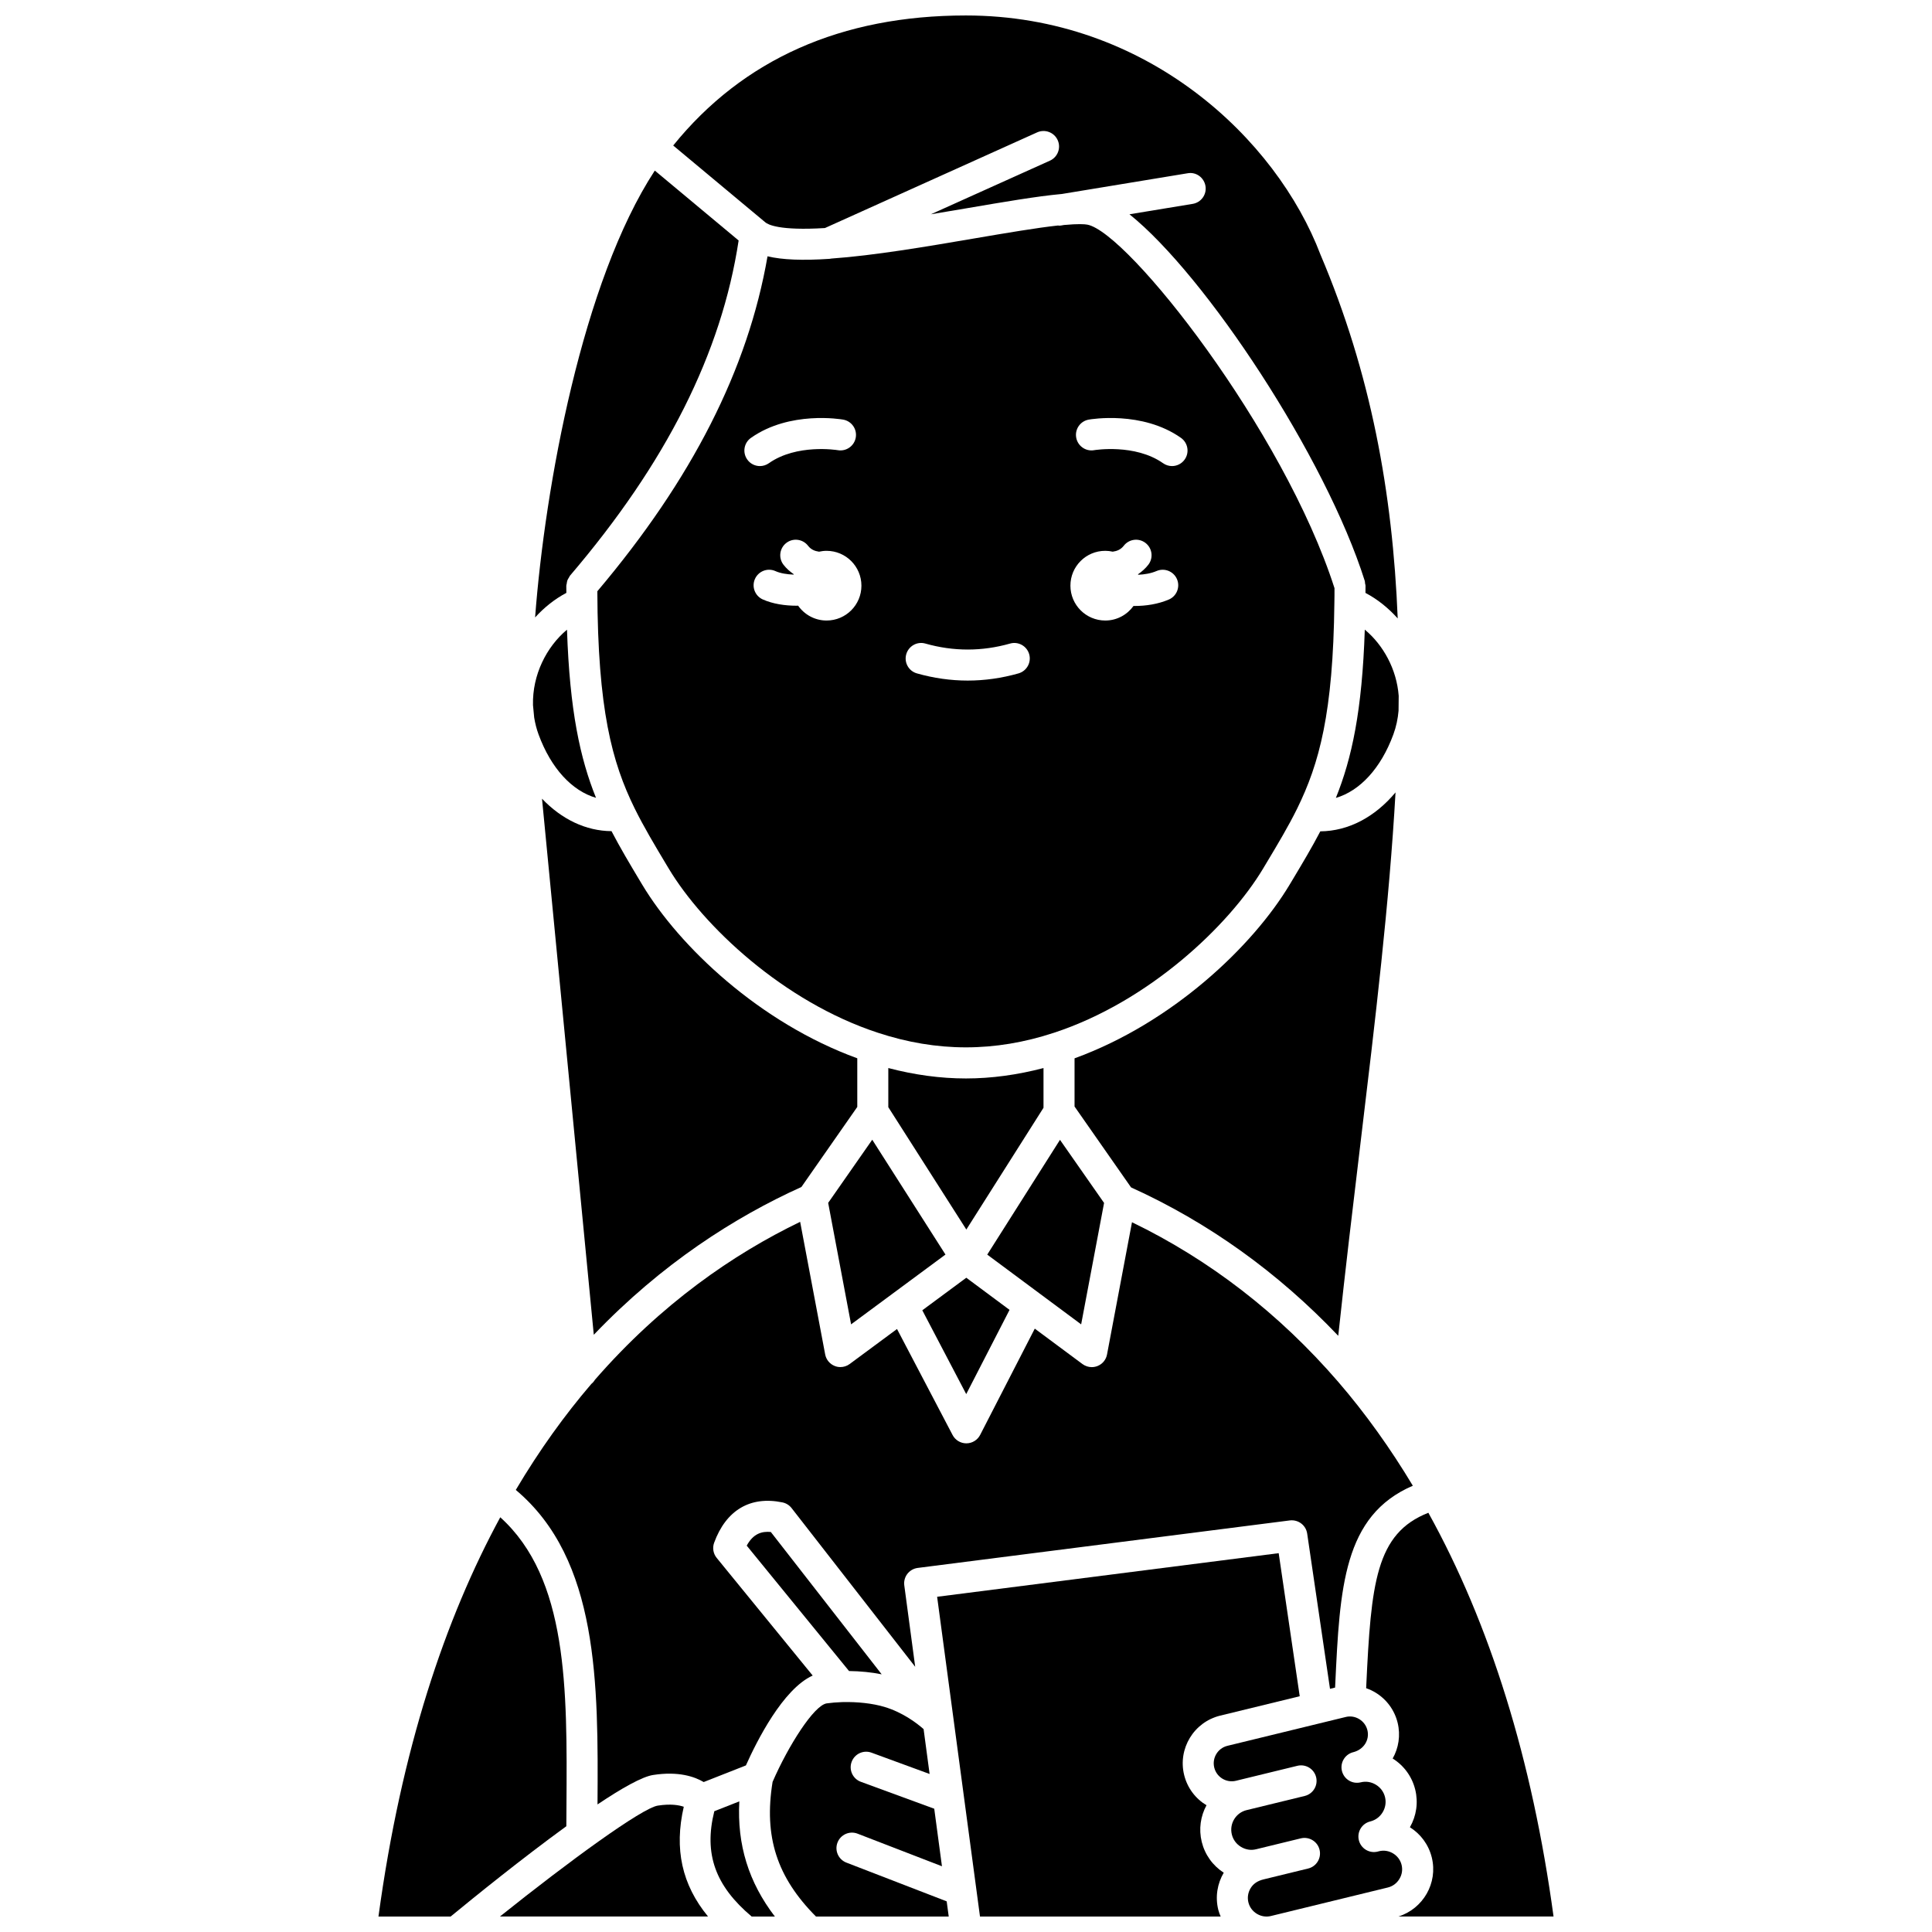
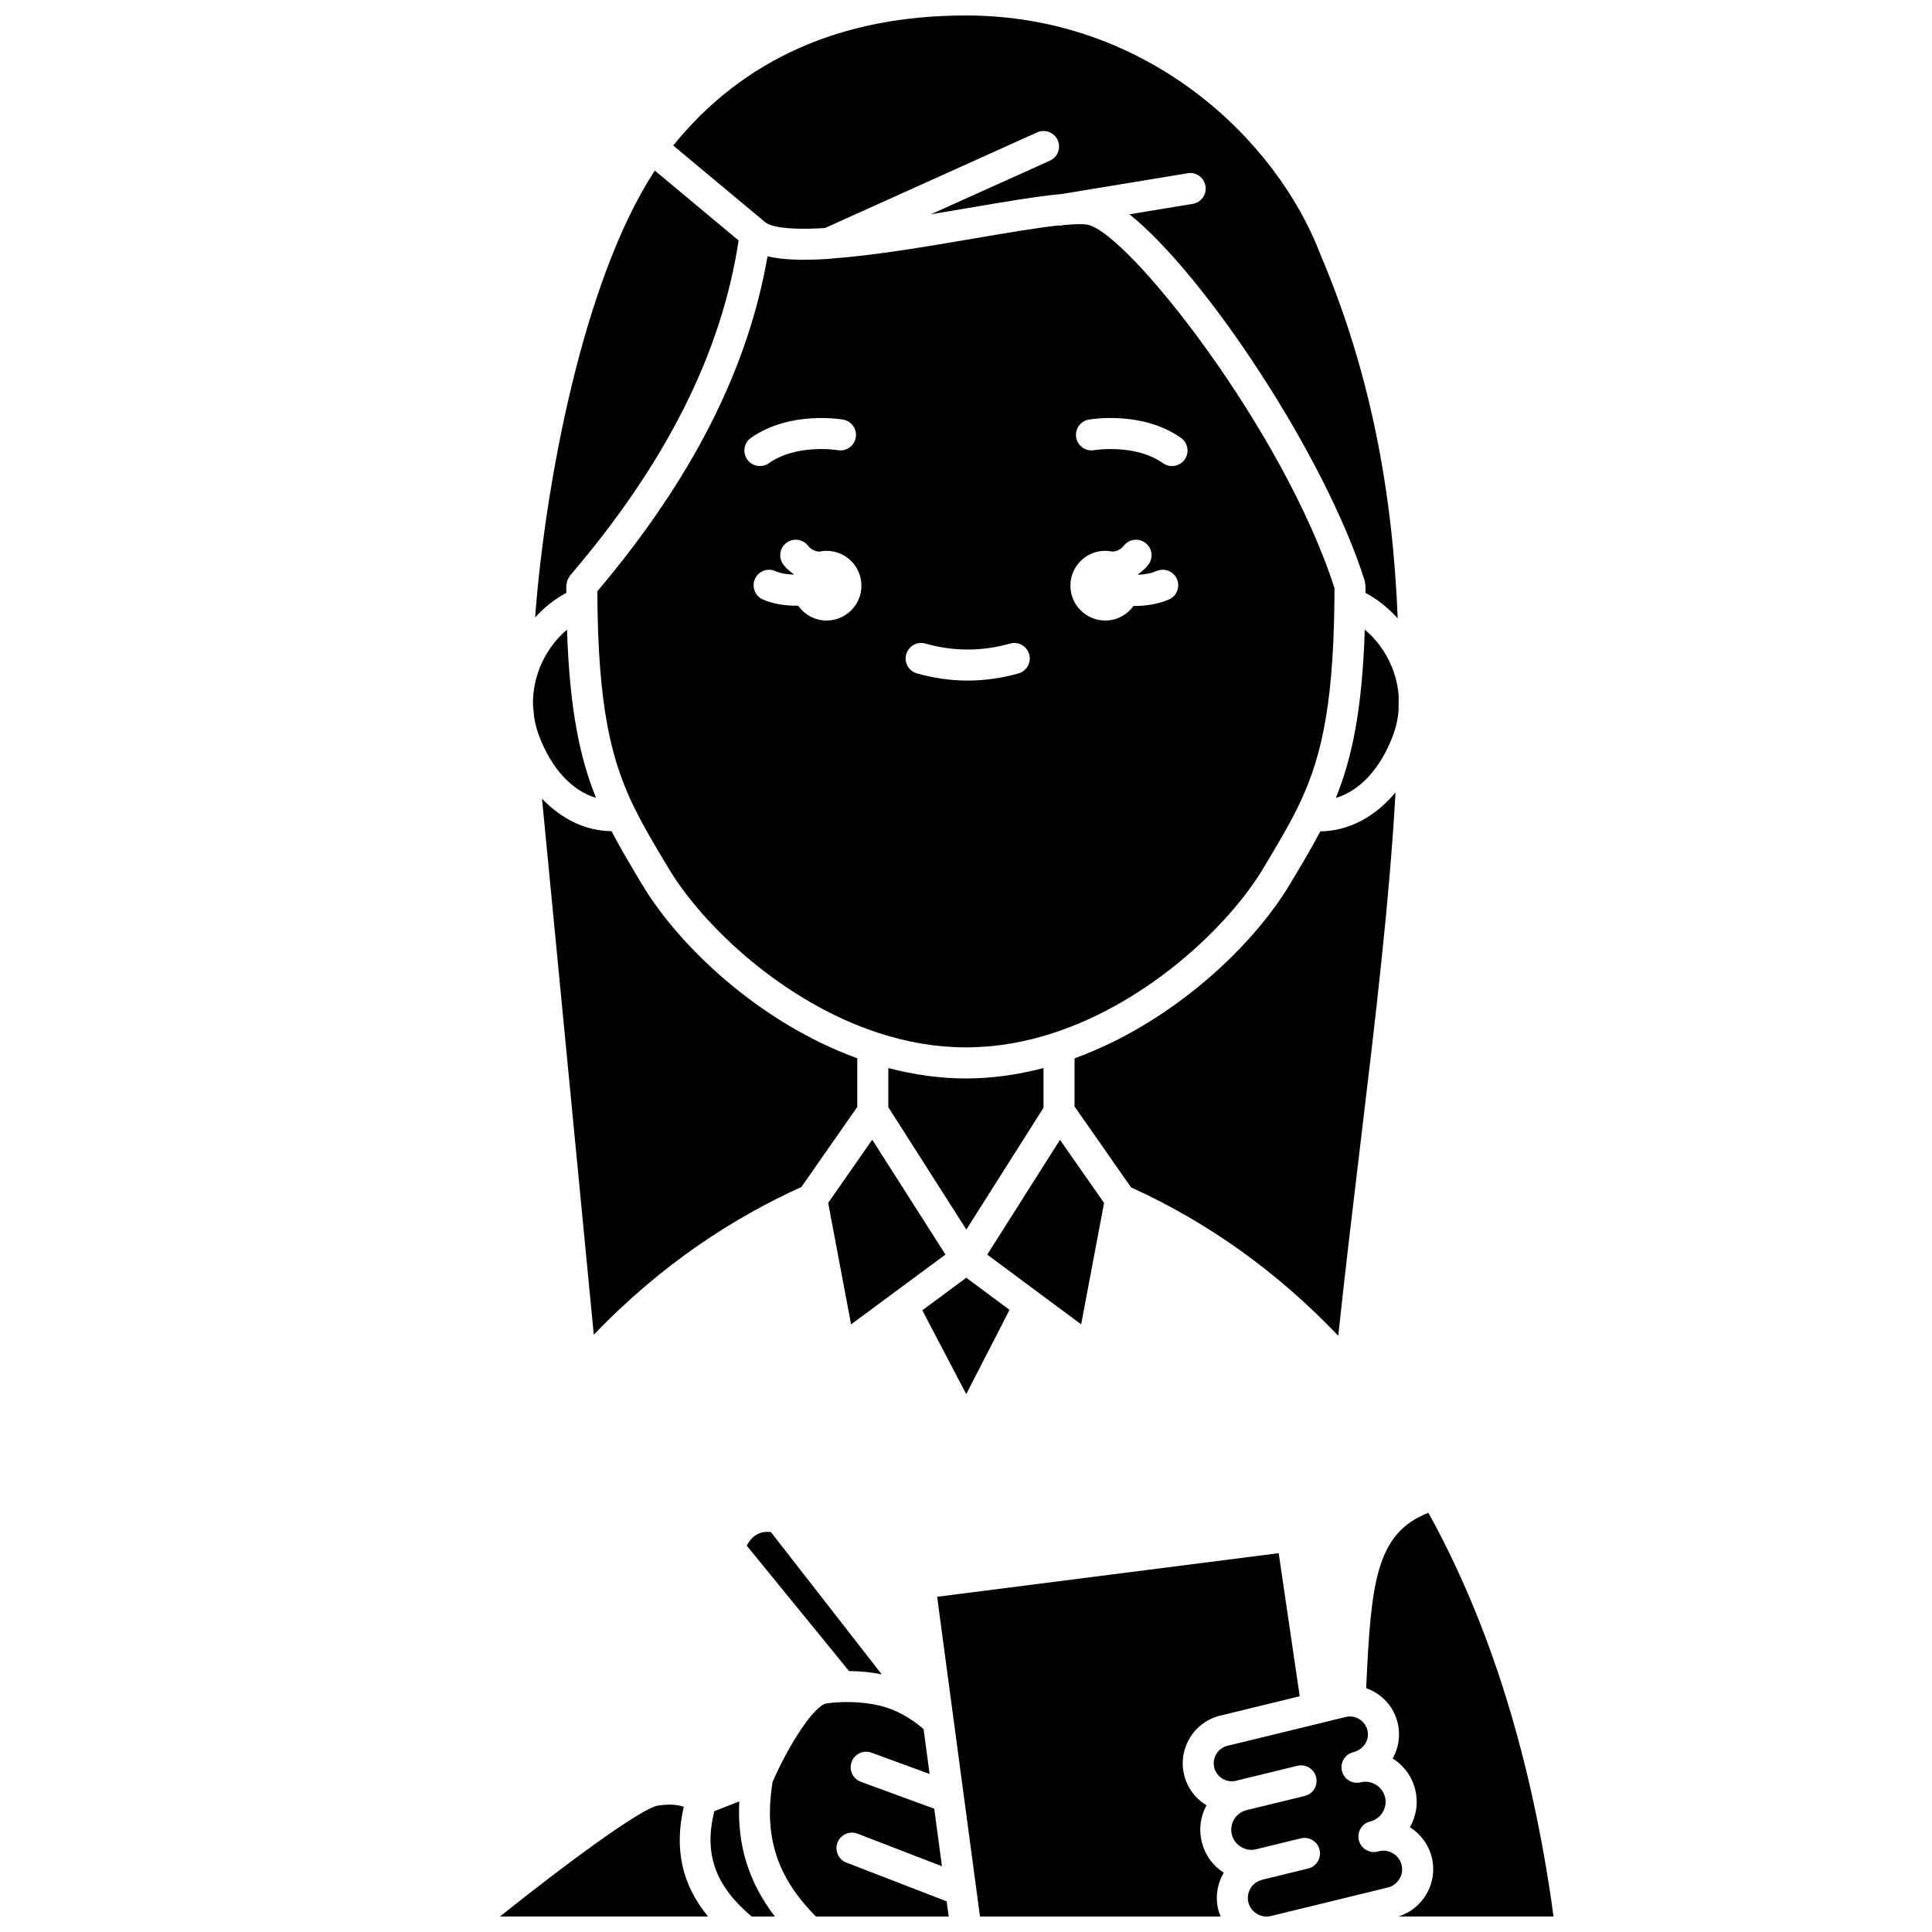
<svg xmlns="http://www.w3.org/2000/svg" width="800px" height="800px" version="1.1" viewBox="144 144 512 512">
  <defs>
    <clipPath id="h">
      <path d="m322 148.09h193v159.91h-193z" />
    </clipPath>
    <clipPath id="g">
      <path d="m392 555h97v96.902h-97z" />
    </clipPath>
    <clipPath id="f">
      <path d="m348 595h48v56.902h-48z" />
    </clipPath>
    <clipPath id="e">
      <path d="m332 621h18v30.902h-18z" />
    </clipPath>
    <clipPath id="d">
      <path d="m506 544h50v107.9h-50z" />
    </clipPath>
    <clipPath id="c">
      <path d="m465 598h51v53.902h-51z" />
    </clipPath>
    <clipPath id="b">
      <path d="m276 622h56v29.902h-56z" />
    </clipPath>
    <clipPath id="a">
-       <path d="m244 546h51v105.9h-51z" />
-     </clipPath>
+       </clipPath>
  </defs>
  <path d="m411.54 491.13-11.461-8.516-11.66 8.625 11.641 22.215z" />
  <path d="m436.59 462.79-11.684-16.723-19.277 30.418 24.887 18.484z" />
  <path d="m514.67 328.41c-0.539-7.086-4.109-13.504-8.988-17.551-0.695 21.496-3.441 34.141-7.664 44.598 6.367-1.867 11.926-7.836 15.234-16.812 0.773-2.098 1.195-4.203 1.379-6.285 0.023-1.324 0.027-2.637 0.039-3.949z" />
  <g clip-path="url(#h)">
    <path d="m362.62 204.43 56.238-25.352c2.07-0.926 4.508-0.008 5.438 2.059 0.934 2.074 0.008 4.508-2.059 5.441l-31.551 14.211c3.336-0.547 6.637-1.109 9.832-1.656 9.426-1.609 18.328-3.125 24.668-3.707 0.027-0.004 0.078-0.004 0.113-0.004 0.016 0 0.035-0.004 0.055-0.008l33.383-5.5c2.25-0.41 4.356 1.148 4.727 3.391 0.371 2.242-1.148 4.356-3.391 4.723l-16.754 2.758c20.117 16.121 51.988 64.293 62.367 97.191 0.066 0.207 0.031 0.41 0.066 0.621 0.031 0.211 0.125 0.398 0.125 0.617 0 0.664-0.012 1.27-0.016 1.91 3.152 1.656 6.051 3.977 8.547 6.766-1.352-33.406-7.129-65.031-20.469-96.414-11.637-30.594-45.961-63.379-93.973-63.379-33.004 0-59.074 11.609-77.562 34.461l24.402 20.352c0.676 0.582 3.684 2.269 15.812 1.52z" />
  </g>
  <path d="m394.56 476.47-19.406-30.434-11.68 16.738 6.074 32.191z" />
  <path d="m498.65 498c1.871-17.461 3.883-34.316 5.848-50.664 4.012-33.379 7.691-64.191 9.332-93.34-5.43 6.5-12.438 10.254-19.934 10.32-2.176 4.168-4.57 8.188-7.285 12.719l-0.848 1.414c-9.828 16.379-31.09 36.59-56.996 46.02v12.77l14.973 21.43c20.457 9.281 38.887 22.48 54.91 39.332z" />
  <path d="m301.36 497.73c18.055-18.887 37.371-31.18 55.023-39.168l14.805-21.211v-12.891c-25.906-9.426-47.168-29.637-56.992-46.012l-0.516-0.859c-2.852-4.758-5.356-8.973-7.625-13.324-6.816-0.047-13.227-3.164-18.418-8.602z" />
  <path d="m478.71 374.22 0.848-1.414c3.144-5.242 5.859-9.777 8.207-14.531 5.84-11.914 9.531-25.203 9.859-54.578 0.031-1.293 0.031-2.547 0.031-3.828-13.449-41.883-54.746-94.348-65.52-96.34-0.766-0.133-2.445-0.242-6.039 0.09-0.02 0-0.062 0.004-0.09 0.004-0.012 0-0.02 0.004-0.031 0.004l-0.586 0.102c-0.246 0.051-0.496 0.07-0.742 0.07-0.082 0-0.152-0.035-0.234-0.043-5.652 0.613-13.84 2.004-22.52 3.484-12.336 2.106-26.293 4.484-37.527 5.277-0.176 0.035-0.348 0.066-0.523 0.078-7.176 0.477-12.52 0.266-16.441-0.672-5.195 29.949-19.996 59.055-45.102 88.77 0.113 31.324 3.875 45.316 9.887 57.539 2.43 4.926 5.262 9.66 8.543 15.137l0.516 0.855c9.094 15.152 30.289 35.215 55.34 43.445 15.723 5.191 31.059 5.188 46.785 0.004 25.047-8.234 46.242-28.297 55.34-43.453zm-46.18-119.02c0.57-0.102 14.168-2.398 24.434 4.836 1.855 1.309 2.305 3.875 0.992 5.734-0.801 1.137-2.074 1.742-3.363 1.742-0.82 0-1.645-0.246-2.363-0.754-7.43-5.231-18.168-3.481-18.277-3.457-2.227 0.391-4.363-1.113-4.75-3.348-0.391-2.231 1.094-4.359 3.328-4.754zm4.371 34.773c0.684 0 1.344 0.086 1.98 0.227 1.098-0.148 2.129-0.543 2.918-1.559 1.383-1.801 3.961-2.144 5.766-0.758 1.801 1.383 2.144 3.965 0.758 5.766-0.789 1.027-1.727 1.832-2.731 2.535 0.016 0.043 0.023 0.086 0.043 0.133 1.656-0.074 3.363-0.348 4.879-0.996 2.082-0.891 4.504 0.082 5.398 2.164 0.891 2.09-0.078 4.508-2.164 5.398-2.863 1.223-6.066 1.707-9.094 1.707-0.09 0-0.168-0.012-0.258-0.012-1.68 2.332-4.398 3.867-7.488 3.867-5.102 0-9.238-4.137-9.238-9.238-0.004-5.102 4.129-9.234 9.23-9.234zm-93.887-29.934c10.27-7.238 23.859-4.934 24.434-4.836 2.238 0.395 3.731 2.523 3.336 4.762-0.395 2.238-2.531 3.723-4.758 3.34-0.25-0.043-10.895-1.742-18.273 3.457-0.719 0.508-1.547 0.754-2.363 0.754-1.293 0-2.566-0.605-3.363-1.742-1.316-1.863-0.871-4.43 0.988-5.734zm20.043 48.406c-3.125 0-5.879-1.562-7.551-3.941-0.125 0-0.238 0.02-0.363 0.02-3.102 0-6.32-0.473-8.992-1.664-2.074-0.926-3.008-3.356-2.082-5.43 0.926-2.078 3.359-3.012 5.43-2.082 1.348 0.602 3.09 0.867 4.832 0.93 0.012-0.031 0.02-0.066 0.027-0.098-1.008-0.703-1.945-1.504-2.734-2.531-1.383-1.801-1.043-4.383 0.758-5.766 1.793-1.387 4.379-1.043 5.766 0.758 0.781 1.016 1.809 1.41 2.906 1.562 0.641-0.141 1.305-0.227 1.992-0.227 5.102 0 9.238 4.137 9.238 9.238 0 5.102-4.129 9.23-9.227 9.23zm50.852 14.012c-4.457 1.266-8.988 1.902-13.457 1.902-4.477 0-9.004-0.637-13.457-1.902-2.188-0.617-3.453-2.891-2.832-5.074 0.621-2.184 2.906-3.465 5.074-2.832 7.453 2.113 14.977 2.113 22.438 0 2.18-0.625 4.457 0.648 5.074 2.832 0.613 2.18-0.656 4.453-2.84 5.074z" />
  <path d="m379.41 427.04v10.371l20.68 32.43 20.449-32.27v-10.527c-6.898 1.805-13.793 2.758-20.562 2.758-6.773 0-13.664-0.949-20.566-2.762z" />
  <g clip-path="url(#g)">
    <path d="m462.47 632.1c-0.832-3.406-0.293-6.828 1.262-9.688-2.867-1.723-5.07-4.543-5.926-8.043-1.699-6.957 2.582-14.004 9.543-15.707l21.09-5.141-5.574-37.914-90.516 11.555 11.359 84.746h63.781c-0.242-0.594-0.484-1.188-0.637-1.816-0.848-3.469-0.23-6.949 1.453-9.805-2.941-1.906-5.004-4.797-5.836-8.188z" />
  </g>
  <g clip-path="url(#f)">
    <path d="m368.3 637.61c-2.117-0.82-3.172-3.195-2.352-5.316 0.82-2.121 3.199-3.172 5.316-2.352l22.363 8.637-2.043-15.25-19.449-7.133c-2.133-0.777-3.231-3.144-2.445-5.277 0.781-2.129 3.137-3.231 5.277-2.441l15.387 5.644-1.59-11.887c-1.645-1.453-5.434-4.422-10.426-5.902-3.086-0.918-7.094-1.355-10.957-1.262-0.113 0.008-0.246 0.016-0.359 0.012-1.34 0.047-2.66 0.152-3.922 0.328-3.375 0.473-10.203 11.246-14.359 20.812-2.352 14.516 1.152 25.289 11.504 35.68h35.176l-0.539-4.023z" />
  </g>
  <g clip-path="url(#e)">
    <path d="m339.93 621.38-6.629 2.613c-2.82 11.289 0.25 19.781 9.902 27.91h6.148c-6.934-9.055-10.047-19-9.422-30.523z" />
  </g>
  <g clip-path="url(#d)">
    <path d="m522.53 544.9c-13.938 5.461-15.18 18.66-16.457 45.883l-0.027 0.605c0.848 0.301 1.676 0.676 2.461 1.152 2.973 1.805 5.059 4.656 5.883 8.016 0.809 3.34 0.254 6.691-1.316 9.469 3.016 1.887 5.137 4.82 5.981 8.266 0.828 3.394 0.324 6.914-1.414 9.949 2.805 1.762 4.957 4.57 5.805 8.031 1.648 6.766-2.301 13.551-8.848 15.625h41.109c-5.652-41.586-16.832-77.504-33.176-107z" />
  </g>
  <g clip-path="url(#c)">
    <path d="m515.44 638.23c-0.309-1.277-1.105-2.356-2.242-3.047-1.133-0.691-2.453-0.902-3.723-0.594l-0.23 0.062c-0.055 0.012-0.105 0.023-0.164 0.043-2.195 0.535-4.422-0.805-4.969-3.008-0.543-2.195 0.789-4.426 2.988-4.977 0 0 0.051-0.012 0.105-0.027 1.34-0.348 2.477-1.199 3.207-2.402 0.746-1.227 0.969-2.656 0.633-4.027-0.336-1.379-1.191-2.543-2.418-3.285-1.227-0.75-2.652-0.98-4.031-0.633-2.199 0.539-4.414-0.797-4.965-2.996-0.527-2.106 0.668-4.234 2.695-4.906h0.004v-0.004c0.098-0.031 0.207-0.062 0.312-0.086h0.004c2.805-0.719 4.352-3.285 3.731-5.824-0.301-1.227-1.066-2.269-2.16-2.938-1.098-0.668-2.383-0.871-3.598-0.562l-31.332 7.637c-2.555 0.621-4.125 3.207-3.5 5.762 0.621 2.559 3.223 4.129 5.762 3.504l0.867-0.215h0.004l15.398-3.754c2.203-0.535 4.43 0.812 4.969 3.019 0.539 2.207-0.812 4.434-3.023 4.973l-15.395 3.754h-0.004-0.012c-2.852 0.703-4.606 3.594-3.906 6.449 0.336 1.379 1.191 2.543 2.418 3.285 1.227 0.75 2.656 0.984 4.031 0.633l11.832-2.883c2.199-0.535 4.434 0.812 4.969 3.023 0.539 2.203-0.812 4.43-3.023 4.969l-11.82 2.883s-0.004 0-0.004 0.004h-0.004-0.008c-1.645 0.402-2.727 1.195-3.414 2.332s-0.898 2.465-0.59 3.734c0.309 1.273 1.105 2.352 2.242 3.043 1.133 0.691 2.465 0.906 3.731 0.59l30.992-7.559c1.273-0.309 2.352-1.105 3.043-2.242 0.703-1.129 0.91-2.457 0.598-3.731z" />
  </g>
-   <path d="m302.35 622.19c6.391-4.281 11.816-7.359 14.746-7.805 6.695-1.035 10.961 0.441 13.391 1.875l11.188-4.41c2.852-6.379 9.793-20.25 17.695-23.812l-25.438-31.18c-0.918-1.121-1.176-2.648-0.68-4.012 3.164-8.648 9.574-12.461 18.109-10.695 0.957 0.199 1.812 0.73 2.414 1.5l32.762 42.066-2.891-21.574c-0.145-1.086 0.148-2.184 0.812-3.051 0.672-0.867 1.652-1.434 2.742-1.574l98.625-12.59c2.238-0.262 4.262 1.266 4.59 3.484l6.047 41.145 1.348-0.328 0.043-0.832c1.211-25.664 2.148-44.738 20.562-52.664-5.926-9.867-12.527-19.125-19.758-27.508-15.699-18.176-34.09-32.355-54.668-42.32l-6.617 35.051c-0.258 1.395-1.223 2.551-2.547 3.066-0.484 0.188-0.992 0.281-1.496 0.281-0.871 0-1.73-0.277-2.457-0.809l-12.645-9.391-14.477 28.164c-0.703 1.367-2.106 2.227-3.644 2.234h-0.016c-1.531 0-2.934-0.848-3.644-2.203l-14.727-28.098-12.555 9.285c-0.719 0.535-1.578 0.805-2.445 0.805-0.508 0-1.016-0.09-1.5-0.285-1.316-0.516-2.277-1.676-2.539-3.062l-6.633-35.141c-17.668 8.531-36.812 21.684-54.383 41.855-0.254 0.434-0.57 0.793-0.961 1.109-7 8.172-13.734 17.484-20.012 28.082 21.98 18.426 21.863 51.367 21.656 83.34z" />
  <path d="m286.73 338.65c3.297 8.965 8.855 14.941 15.219 16.785-4.207-10.422-6.977-23.113-7.688-44.562-5.414 4.516-9.211 11.965-9.012 19.996l0.316 3.289c0.246 1.496 0.613 2.992 1.164 4.492z" />
  <path d="m294.09 301.12c-0.004-0.641-0.016-1.246-0.016-1.898 0-0.199 0.086-0.371 0.113-0.559 0.043-0.293 0.07-0.574 0.172-0.852s0.258-0.508 0.414-0.75c0.102-0.164 0.152-0.355 0.285-0.508 25.531-29.902 40.148-58.984 44.688-88.82l-22.215-18.527c-19.195 29.336-29.094 83.641-31.723 118.42 2.434-2.672 5.234-4.898 8.281-6.504z" />
  <path d="m341.89 553.61 27.113 33.23c2.981 0.035 5.957 0.328 8.652 0.871l-29.379-37.719c-2.332-0.219-4.621 0.371-6.387 3.617z" />
  <g clip-path="url(#b)">
    <path d="m325.21 622.81c-1.285-0.445-3.453-0.832-6.879-0.305-4.172 0.637-23.422 14.652-41.844 29.391h55.152c-6.949-8.438-9.004-17.918-6.43-29.086z" />
  </g>
  <g clip-path="url(#a)">
    <path d="m294.12 622.3c0.203-30.812 0.379-60.012-17.543-76.207-14.582 26.871-26.238 61.422-32.281 105.81h19.125c6.281-5.164 18.926-15.406 30.664-23.93z" />
  </g>
</svg>